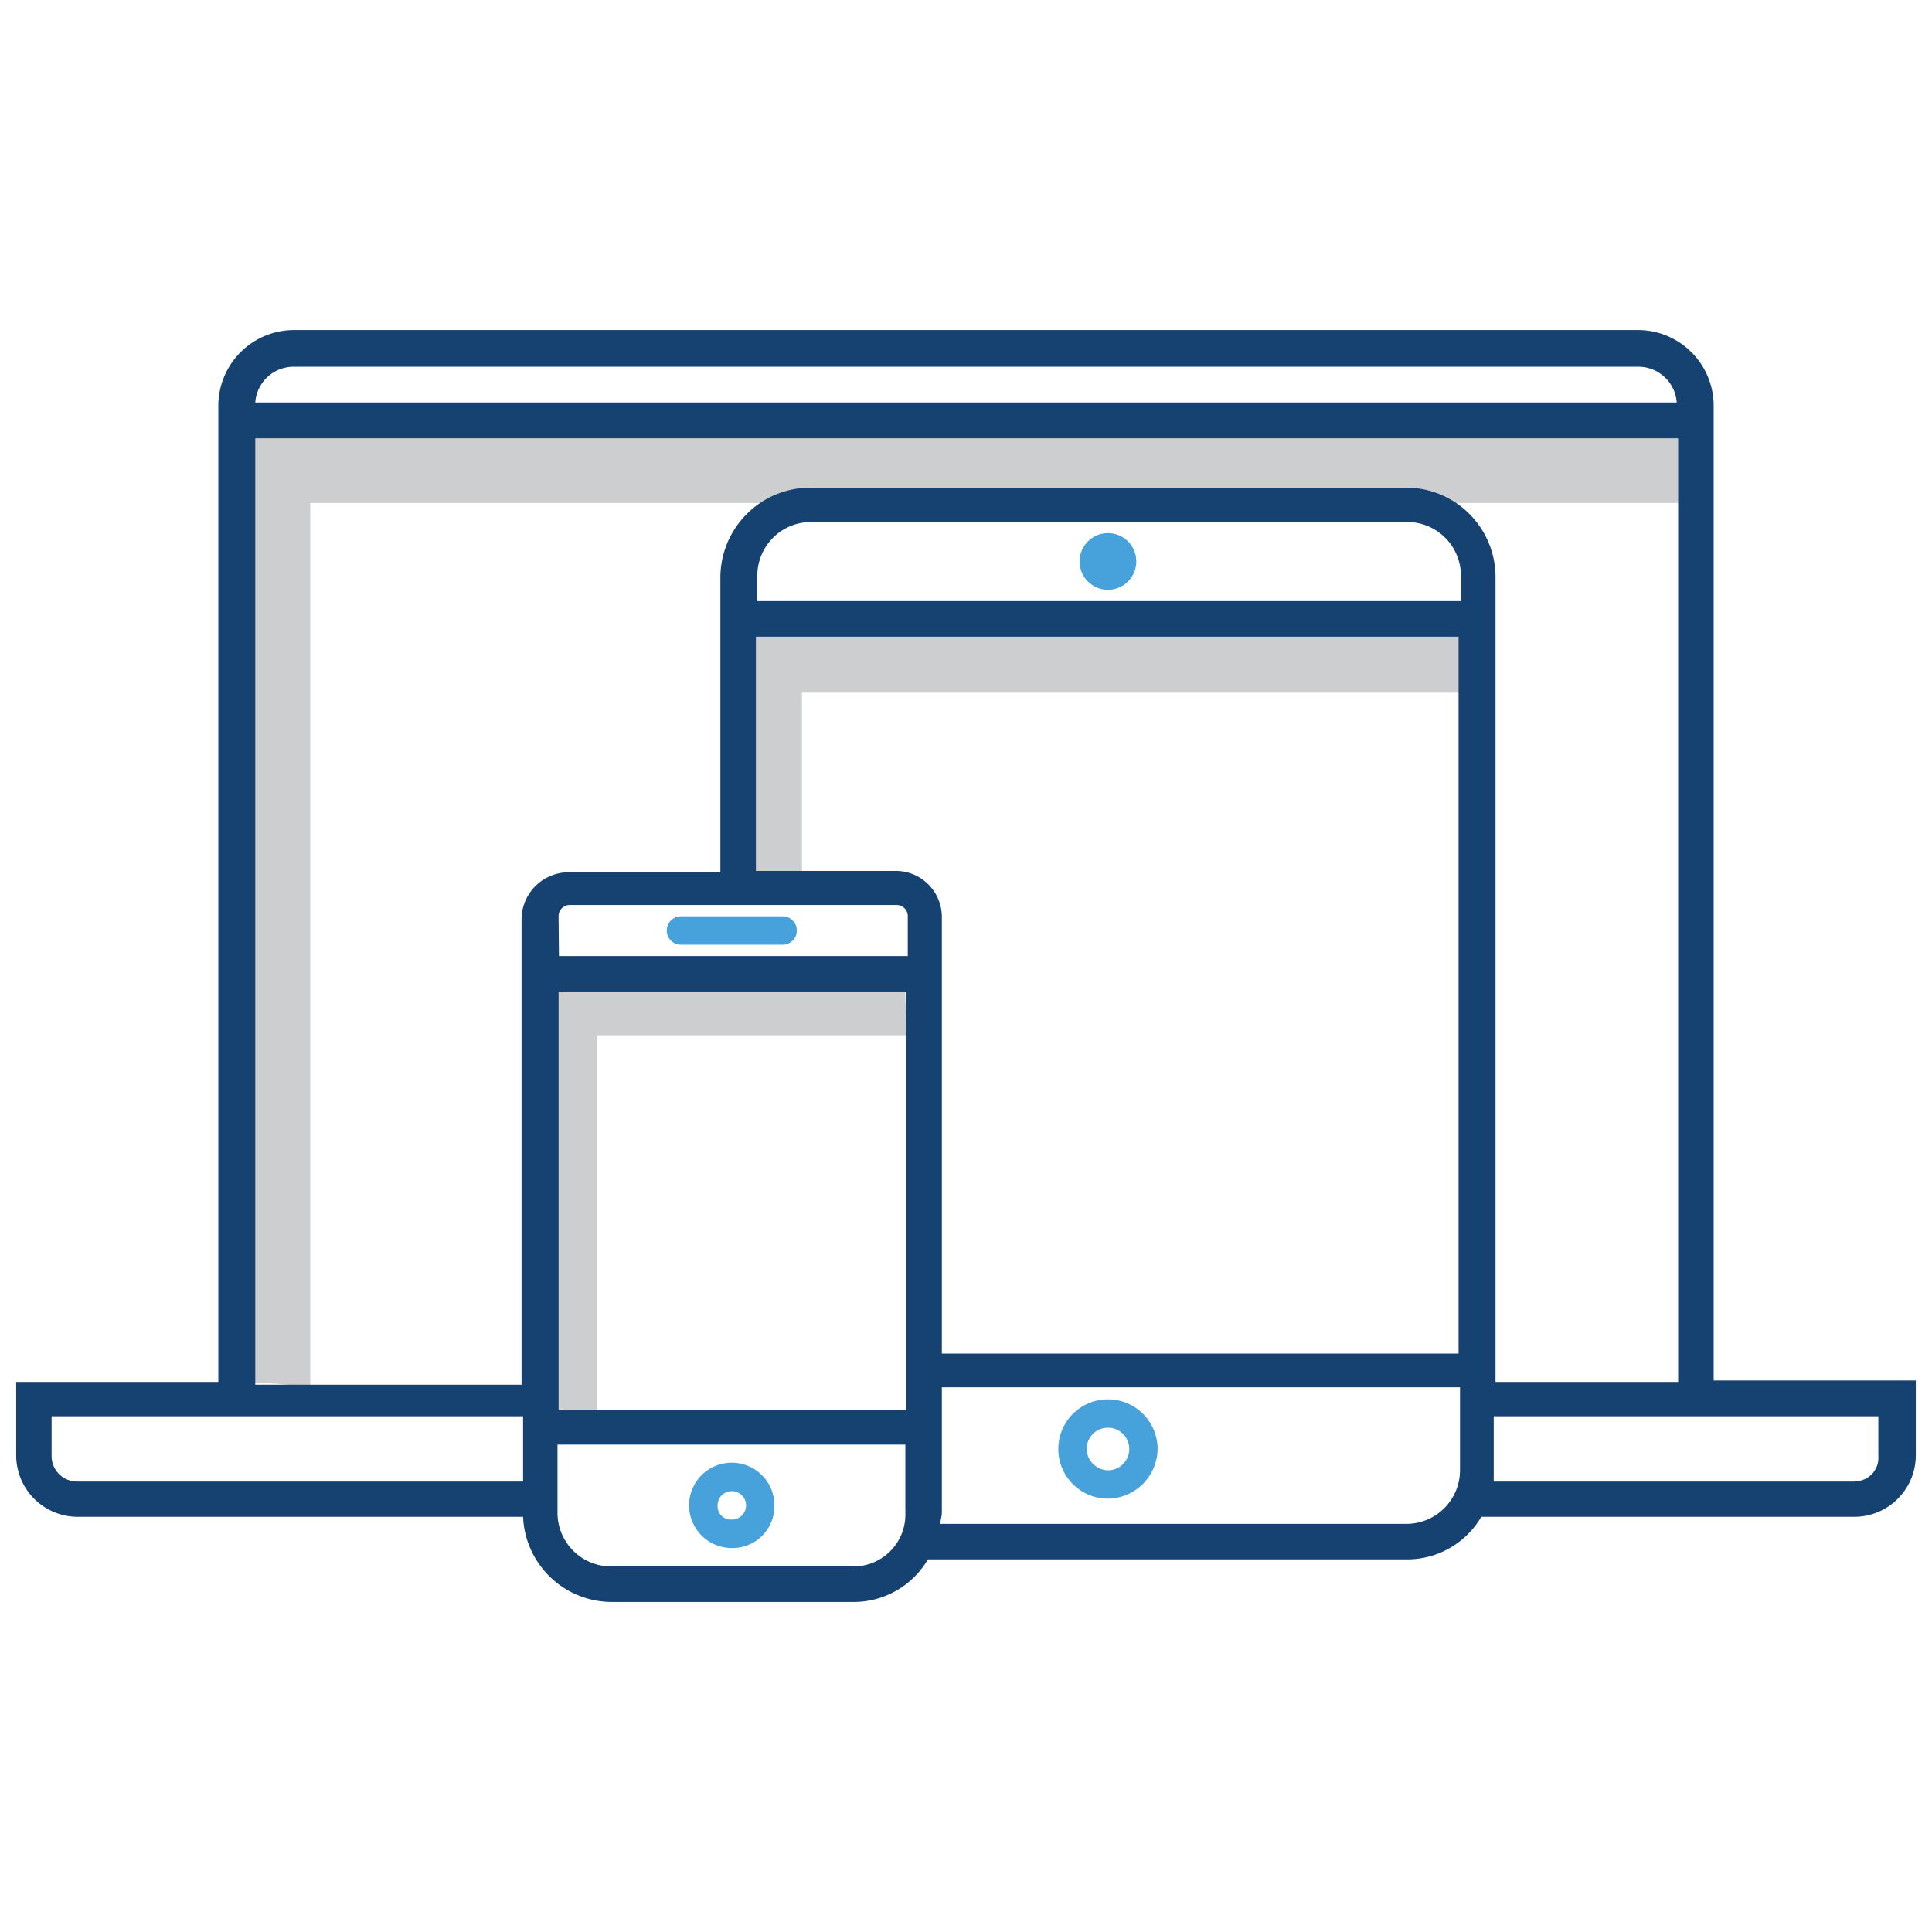
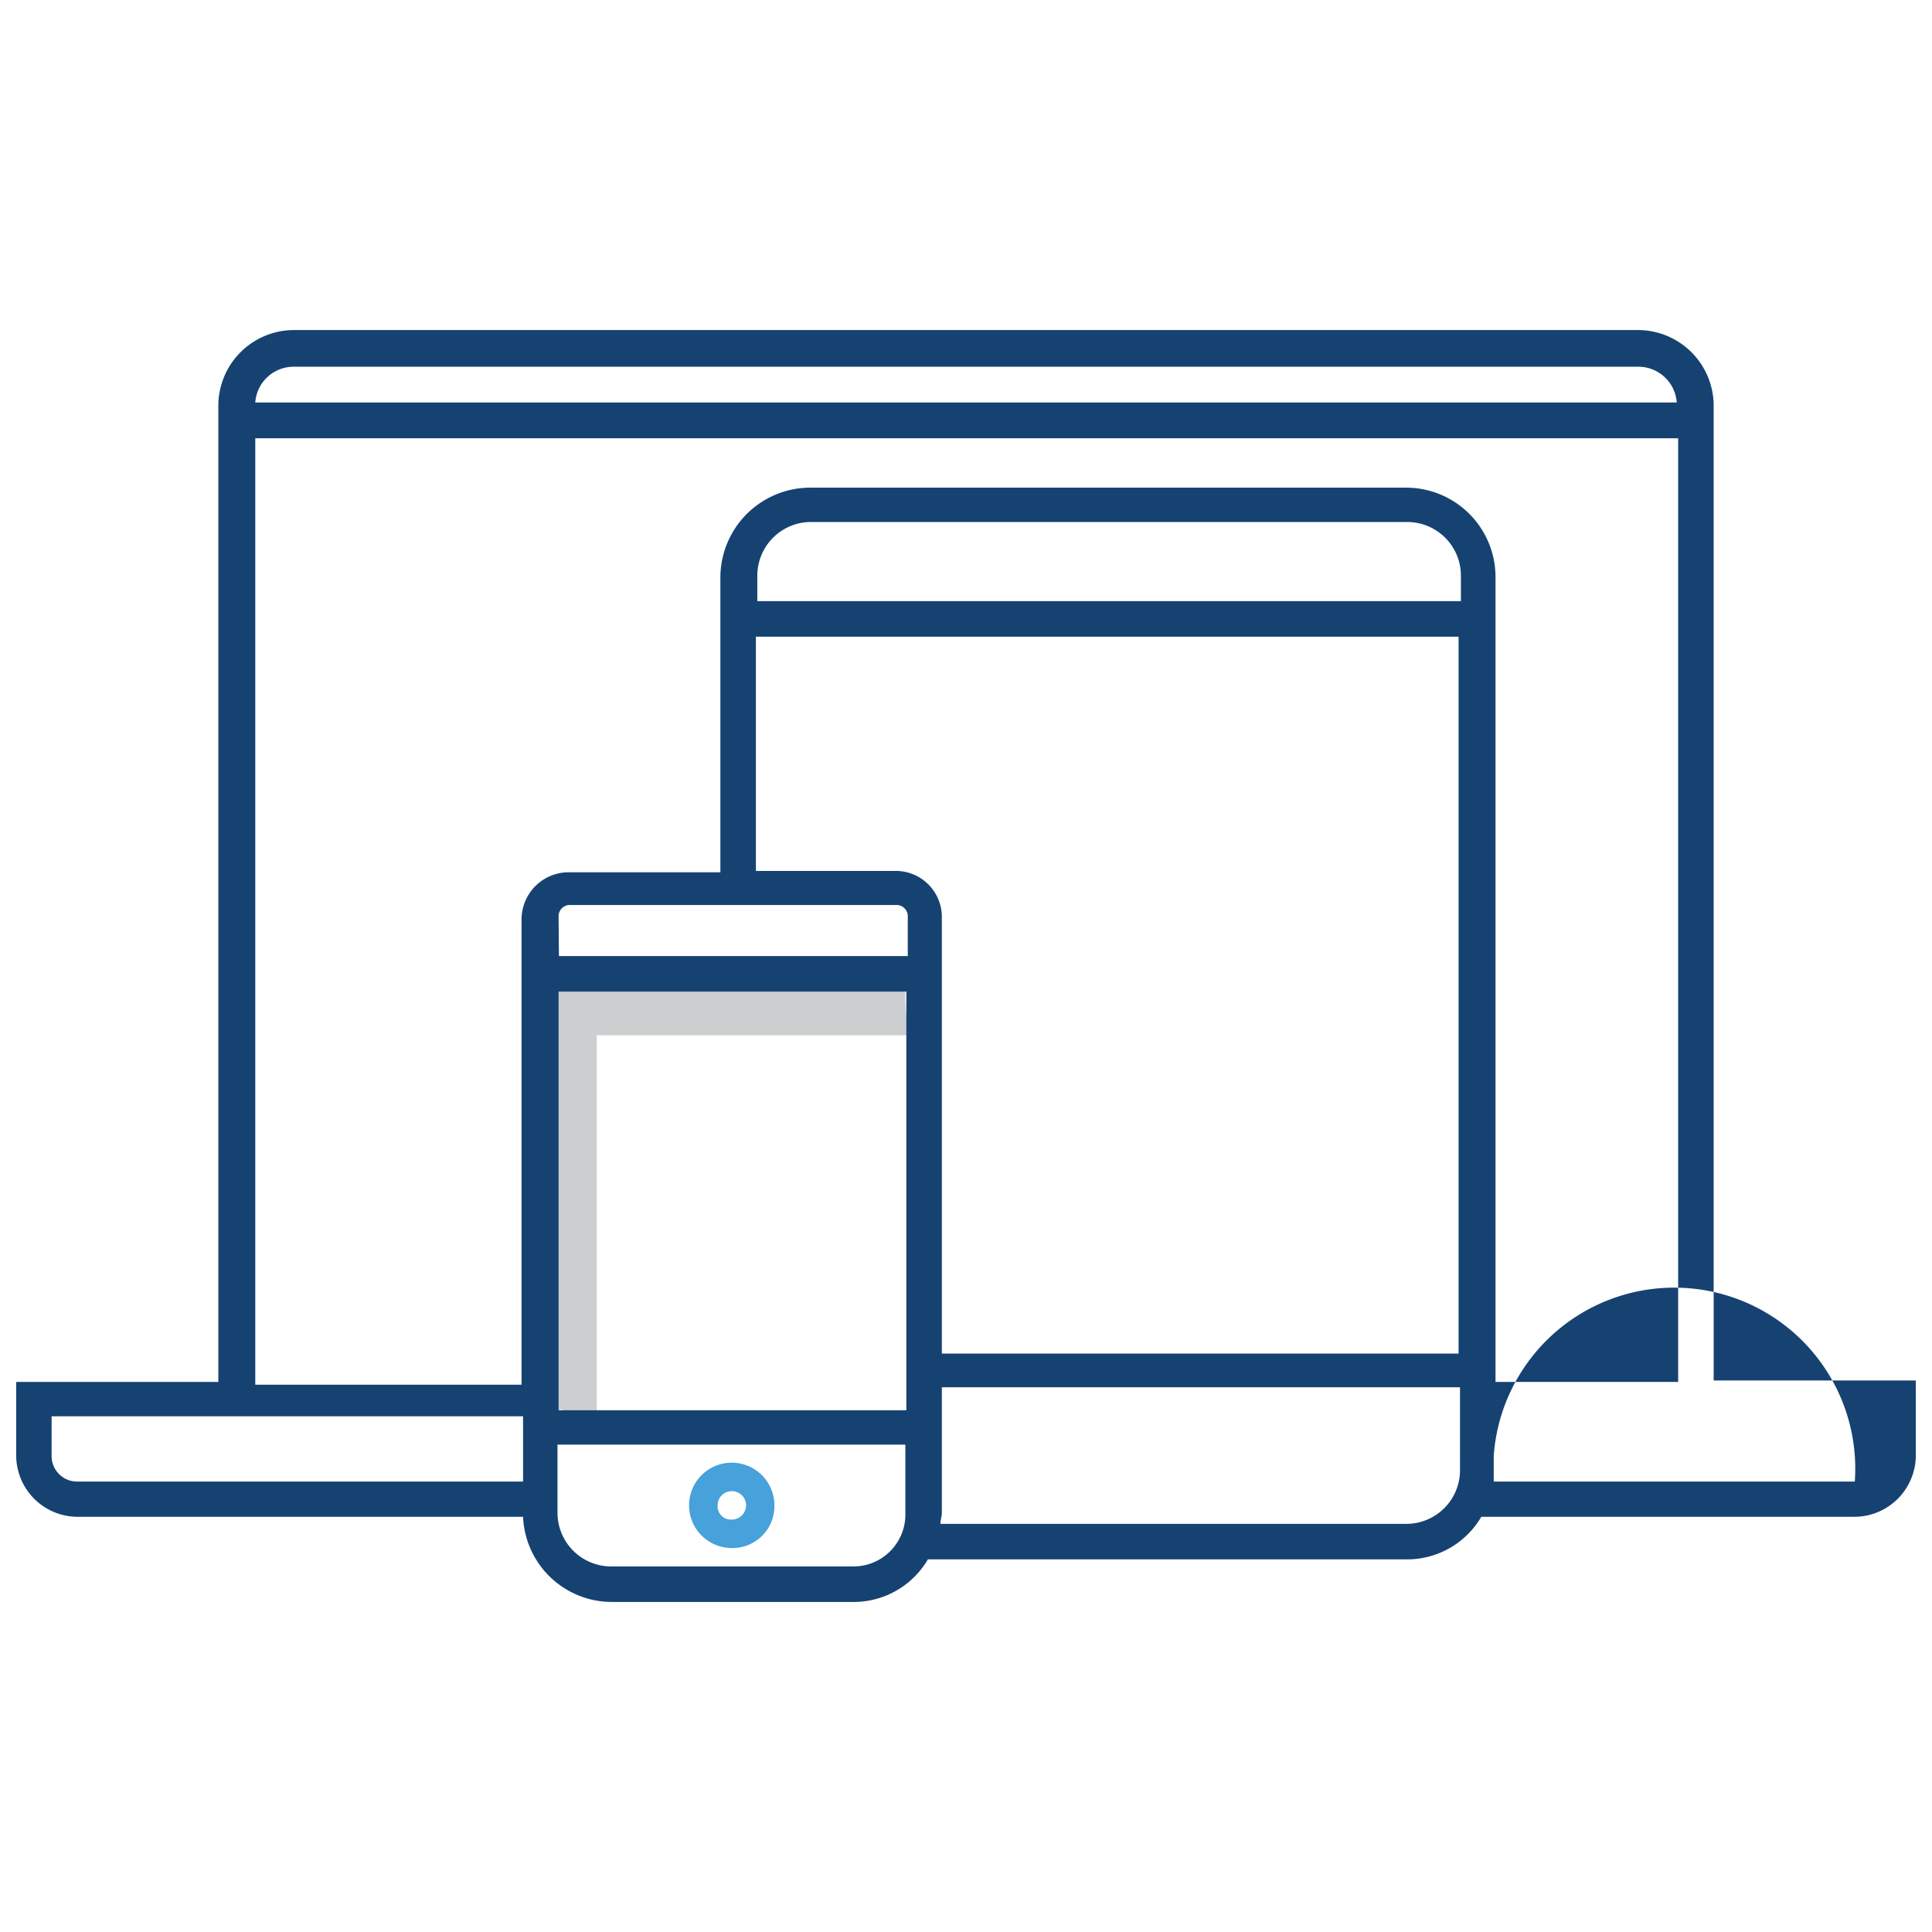
<svg xmlns="http://www.w3.org/2000/svg" id="Layer_1" data-name="Layer 1" viewBox="0 0 216 216">
  <defs>
    <style>.cls-1{opacity:0.75;}.cls-2{fill:#bcbec0;}.cls-3{fill:#164272;}.cls-4{fill:#47a1db;}</style>
  </defs>
  <g class="cls-1">
-     <path class="cls-2" d="M188.17,49h-.37a20.36,20.36,0,0,0-.15-2.23H30.31s0-.08,0-.12a13.93,13.93,0,0,1-4.13-.3V154.68a34.83,34.83,0,0,1,7.07.28c.45.06.94.13,1.44.23V56.24H187.93a29,29,0,0,1,0-3C188,51.91,188.16,50.43,188.17,49Z" />
    <path class="cls-2" d="M101.27,109.19H64.4v-.29c-1.32,0-2.64-.08-4-.09v47.83H59c.16.48.32.8.47,1.27h2.23c.31-.16.63-.16.95-.32l.23-.05v1.18a27,27,0,0,0,2.84-.29l1-.14V115.75h34.93A25.79,25.79,0,0,1,101.27,109.19Z" />
-     <path class="cls-2" d="M166.48,75.38v0c0-.13-.05-.26-.07-.39-.11-.48-.27-1-.42-1.43v0h-.34v-1.1a11.16,11.16,0,0,1-.37-1.93,1,1,0,0,1,0-.25H88V68.14a4.44,4.44,0,0,1-4,.32V98.61H85.7v.94c.75,0,1.51,0,2.25.08q.85.06,1.71.15V77.44h76.67c0-.49.11-1,.14-1.43a5.86,5.86,0,0,0,0-.59Z" />
  </g>
-   <path class="cls-3" d="M191.59,154.5V45.31a8.47,8.47,0,0,0-8.41-8.41H32.82a8.47,8.47,0,0,0-8.41,8.41V154.5H1.81v8.25a6.88,6.88,0,0,0,6.82,6.83H58.48a9.94,9.94,0,0,0,9.84,9.52h27a9.61,9.61,0,0,0,8.42-4.76H157.2a9.61,9.61,0,0,0,8.41-4.76h41.76a6.88,6.88,0,0,0,6.82-6.83v-8.41h-22.6Zm-133.11,4v7.14H8.63a2.85,2.85,0,0,1-2.86-2.86v-4.44H58.48Zm148.89,7.14H167v-7.3h43v4.44A2.62,2.62,0,0,1,207.37,165.61ZM28.54,45a4.3,4.3,0,0,1,4.28-4H183.18a4.3,4.3,0,0,1,4.28,4ZM157.2,54.52H90.54a10.06,10.06,0,0,0-10,10v33h-17a5.28,5.28,0,0,0-5.23,5.23v52.06H28.54V49H187.62V154.5H167.2V64.36A10,10,0,0,0,157.2,54.52ZM84.67,64.36a6,6,0,0,1,6-6h66.66a6,6,0,0,1,6,6v2.85H84.67ZM62.45,102.45a1.25,1.25,0,0,1,1.27-1.27h36.5a1.25,1.25,0,0,1,1.27,1.27v4.44h-39Zm37.61-5.08H84.51V71.18h78.56v80.15H105.3V102.45A5.15,5.15,0,0,0,100.06,97.37Zm1.27,13.49v46.81H62.45V110.86Zm-6,64.27h-27a6,6,0,0,1-6-6v-7.62h38.89v7.62A5.81,5.81,0,0,1,95.3,175.13Zm61.9-4.76H105.14c0-.48.16-.79.16-1.27v-14h57.93v9.21A6,6,0,0,1,157.2,170.37Z" />
-   <circle class="cls-4" cx="123.87" cy="62.77" r="3.17" />
-   <path class="cls-4" d="M129.42,162a5.55,5.55,0,1,0-5.55,5.55A5.62,5.62,0,0,0,129.42,162Zm-7.93,0a2.38,2.38,0,1,1,2.38,2.38A2.44,2.44,0,0,1,121.49,162Z" />
+   <path class="cls-3" d="M191.59,154.5V45.31a8.47,8.47,0,0,0-8.41-8.41H32.82a8.47,8.47,0,0,0-8.41,8.41V154.5H1.81v8.25a6.88,6.88,0,0,0,6.82,6.83H58.48a9.94,9.94,0,0,0,9.84,9.52h27a9.61,9.61,0,0,0,8.42-4.76H157.2a9.61,9.61,0,0,0,8.41-4.76h41.76a6.88,6.88,0,0,0,6.82-6.83v-8.41h-22.6Zm-133.11,4v7.14H8.63a2.85,2.85,0,0,1-2.86-2.86v-4.44H58.48Zm148.89,7.14H167v-7.3v4.44A2.62,2.62,0,0,1,207.37,165.61ZM28.54,45a4.3,4.3,0,0,1,4.28-4H183.18a4.3,4.3,0,0,1,4.28,4ZM157.2,54.52H90.54a10.06,10.06,0,0,0-10,10v33h-17a5.28,5.28,0,0,0-5.23,5.23v52.06H28.54V49H187.62V154.5H167.2V64.36A10,10,0,0,0,157.2,54.52ZM84.67,64.36a6,6,0,0,1,6-6h66.66a6,6,0,0,1,6,6v2.85H84.67ZM62.45,102.45a1.25,1.25,0,0,1,1.27-1.27h36.5a1.25,1.25,0,0,1,1.27,1.27v4.44h-39Zm37.61-5.08H84.51V71.18h78.56v80.15H105.3V102.45A5.15,5.15,0,0,0,100.06,97.37Zm1.27,13.49v46.81H62.45V110.86Zm-6,64.27h-27a6,6,0,0,1-6-6v-7.62h38.89v7.62A5.81,5.81,0,0,1,95.3,175.13Zm61.9-4.76H105.14c0-.48.16-.79.16-1.27v-14h57.93v9.21A6,6,0,0,1,157.2,170.37Z" />
  <path class="cls-4" d="M86.58,168.31a4.77,4.77,0,1,0-4.77,4.76A4.68,4.68,0,0,0,86.58,168.31Zm-6.35,0a1.59,1.59,0,1,1,1.58,1.58A1.49,1.49,0,0,1,80.23,168.31Z" />
-   <path class="cls-4" d="M76.26,102.45a1.59,1.59,0,1,0,0,3.17H87.37a1.59,1.59,0,1,0,0-3.17Z" />
</svg>